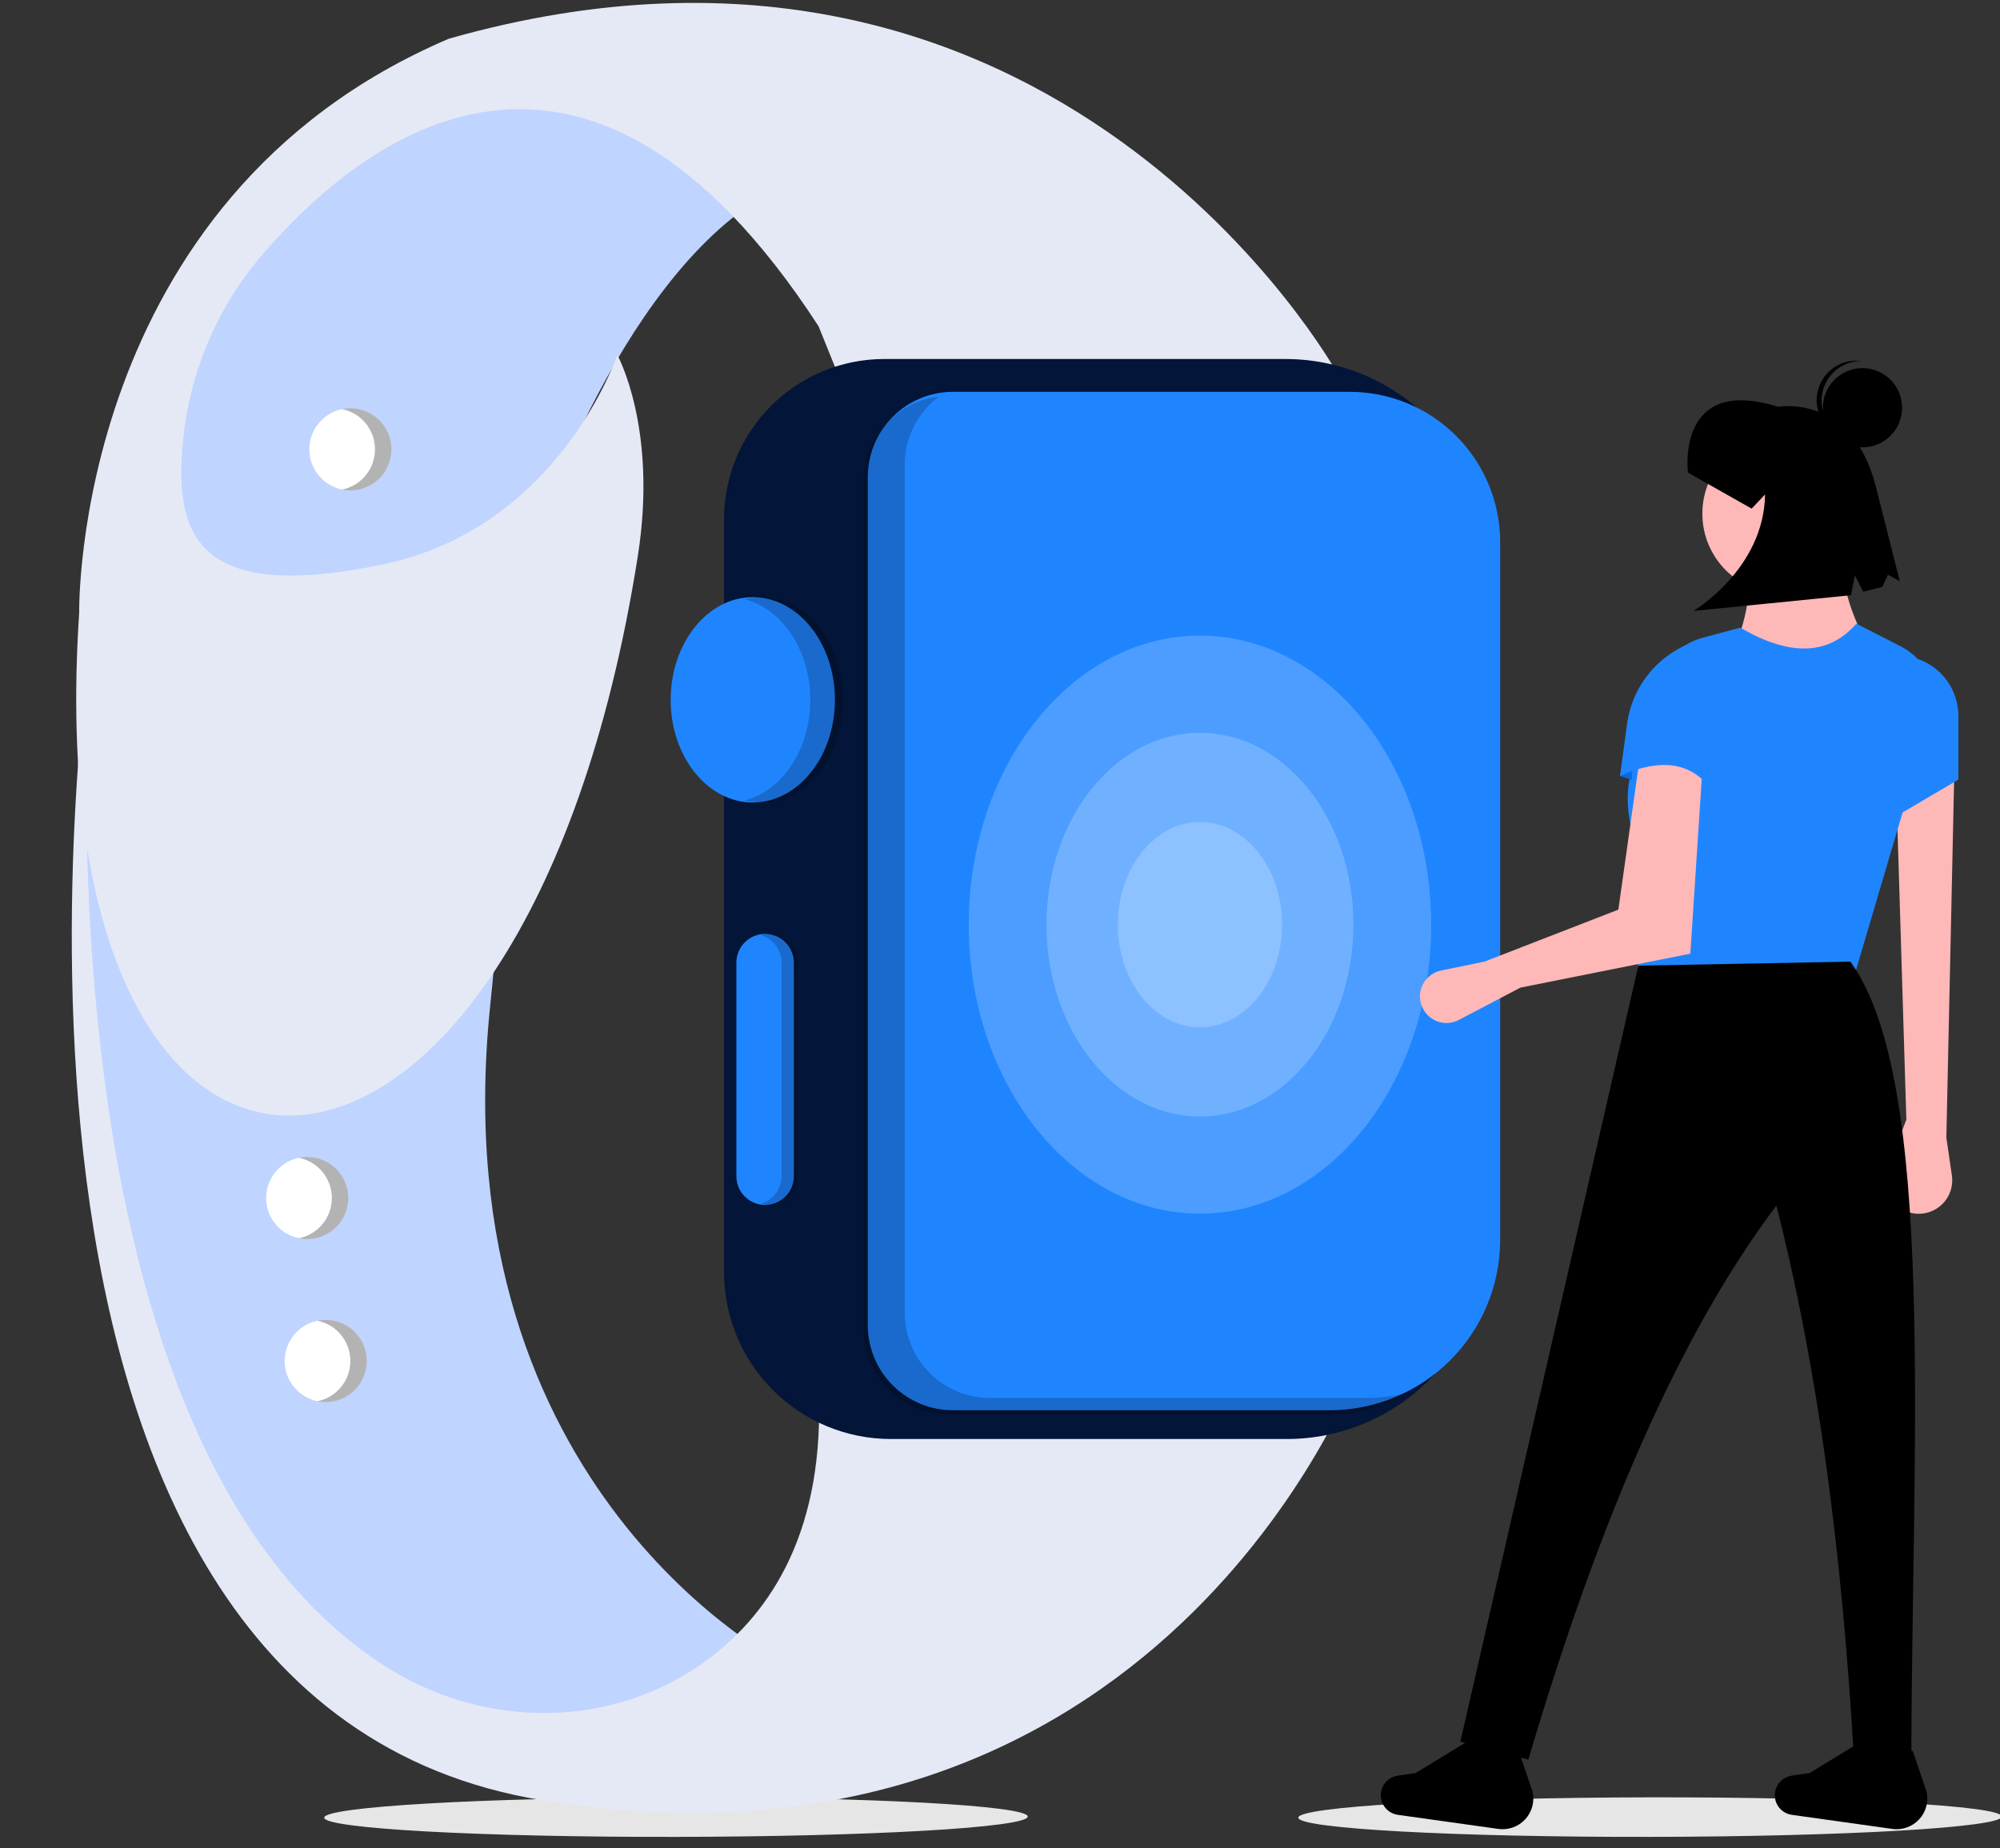
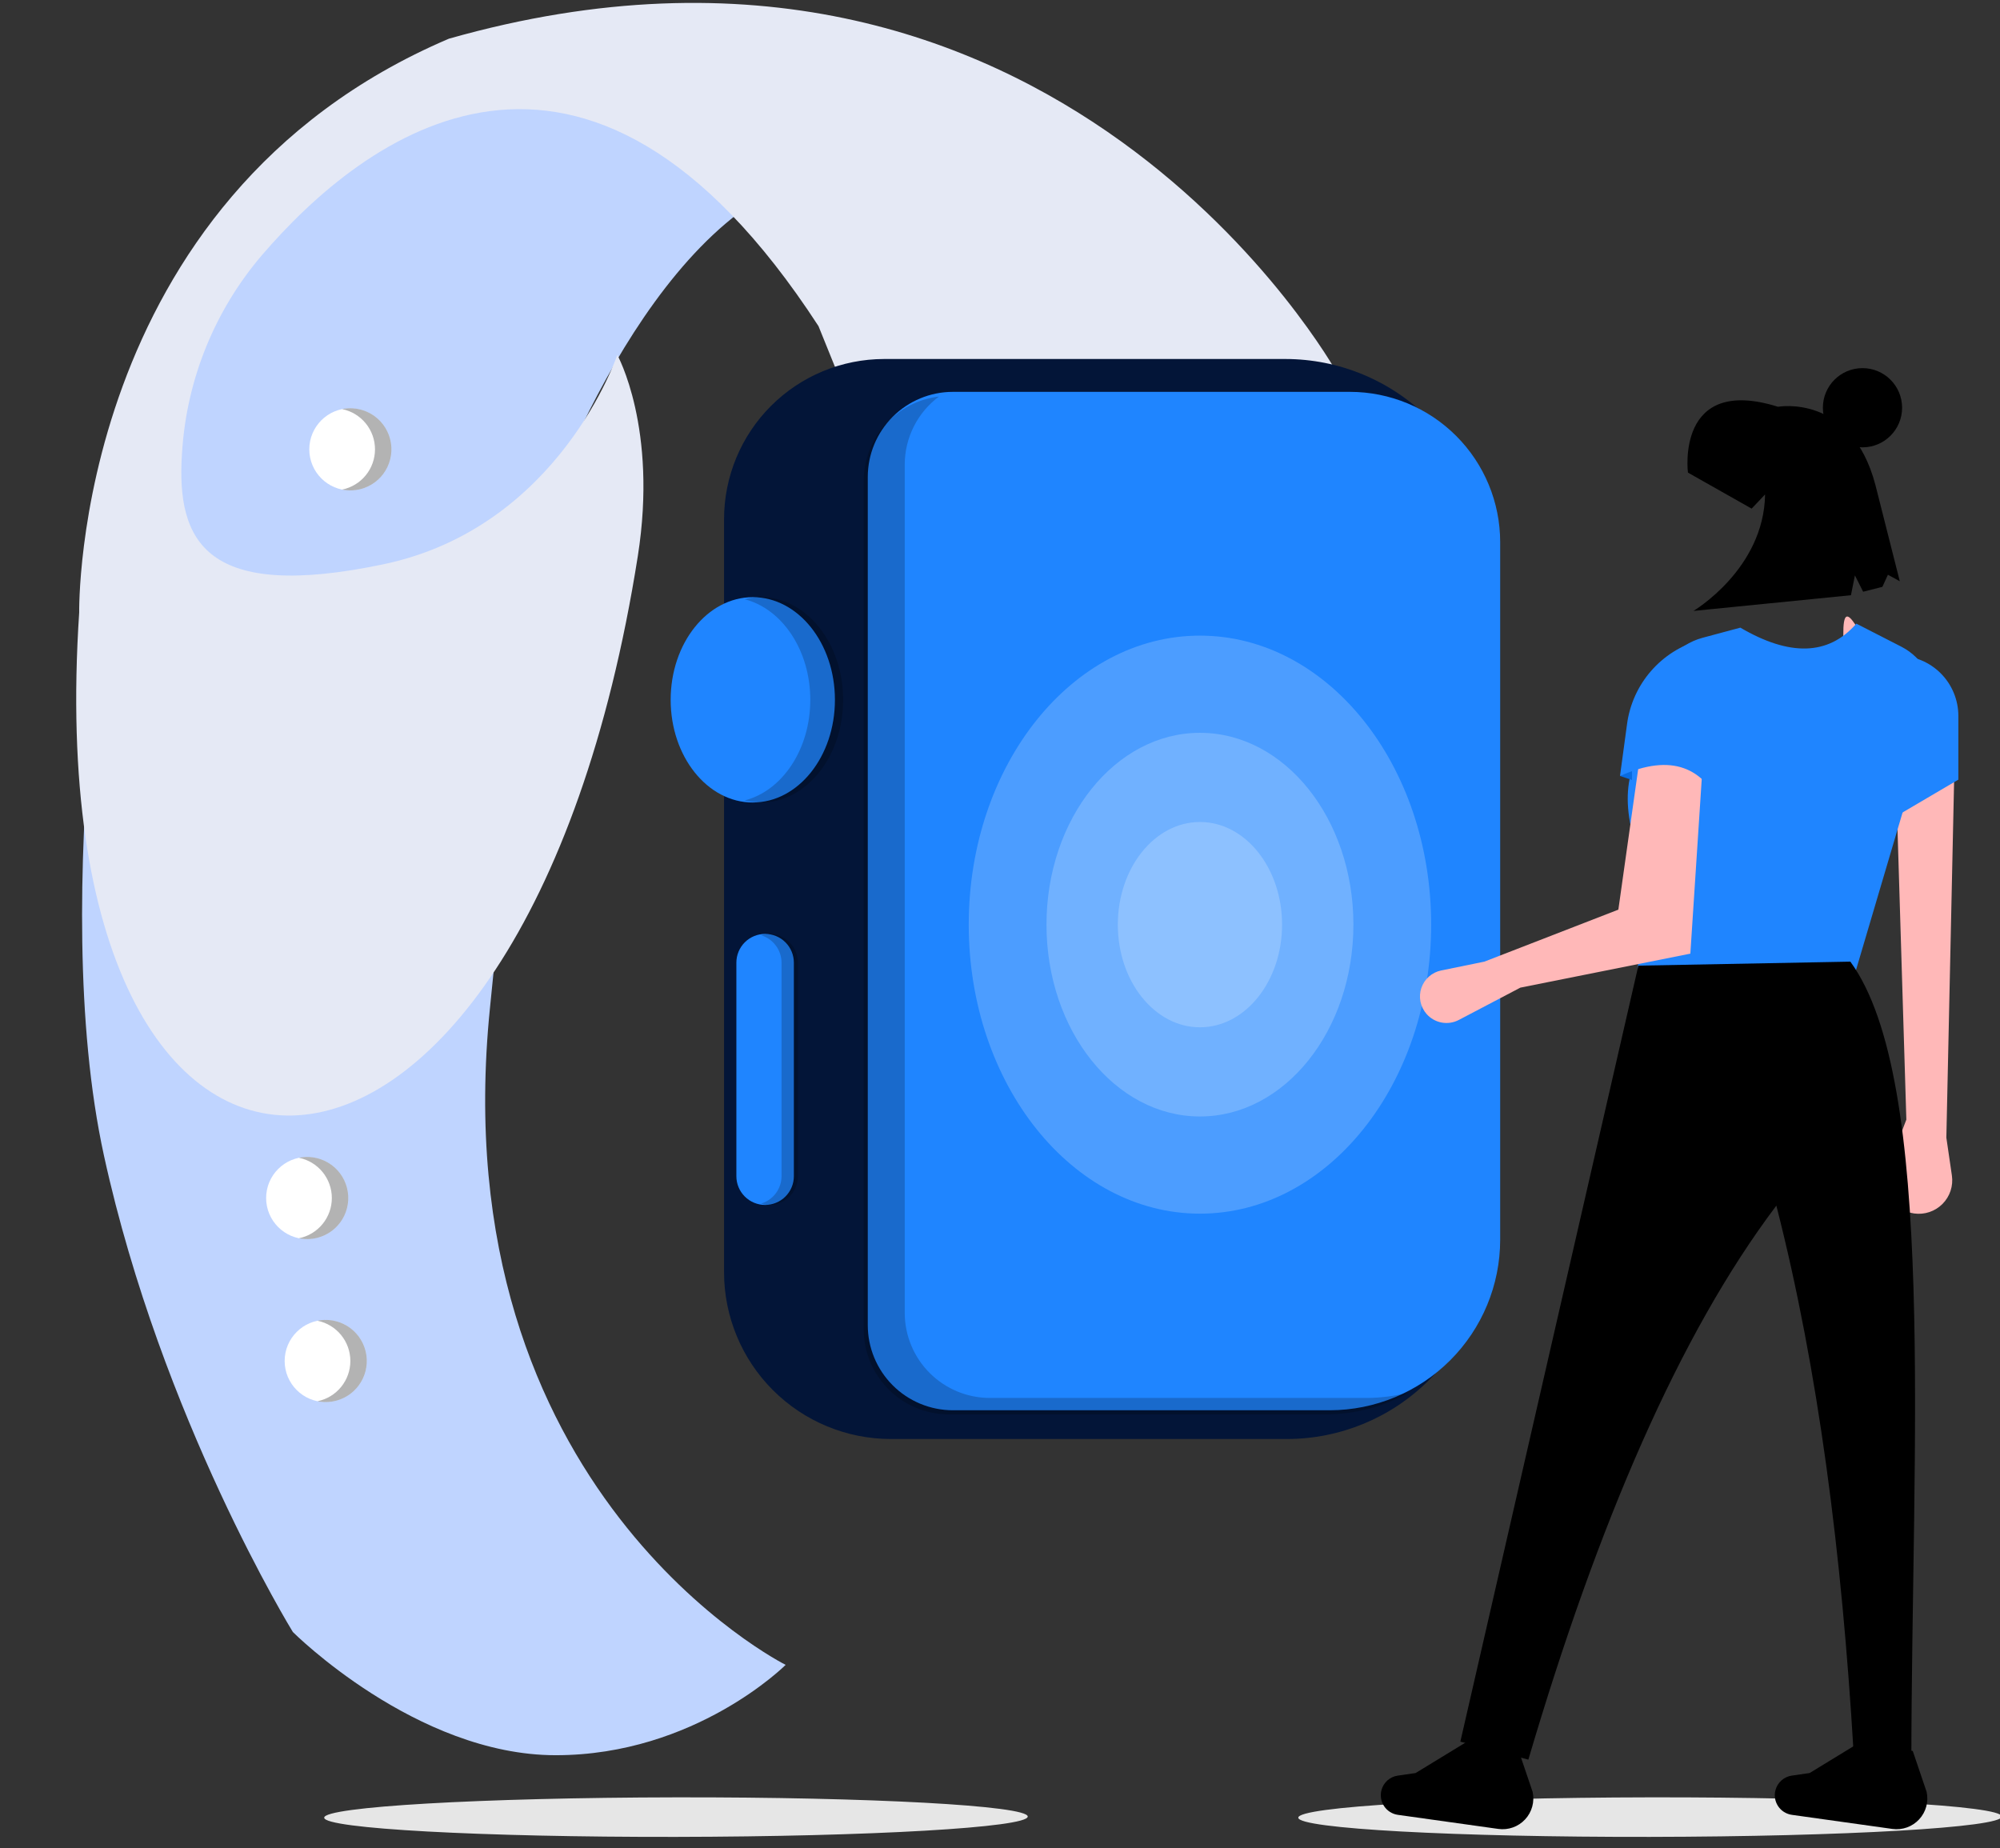
<svg xmlns="http://www.w3.org/2000/svg" width="500" height="462" viewBox="0 0 500 462" fill="none">
  <rect x="0" y="0" width="500" height="462" fill="#333333" stroke="none" />
  <g clip-path="url(#clip0_817_2754)">
    <path d="M169.001 459.223C217.569 459.145 256.938 456.868 256.934 454.138C256.929 451.408 217.553 449.258 168.985 449.336C120.416 449.414 81.047 451.691 81.051 454.421C81.056 457.151 120.432 459.301 169.001 459.223Z" fill="#E6E6E6" />
    <path d="M412.519 459.221C461.088 459.143 500.457 456.867 500.452 454.136C500.448 451.406 461.072 449.256 412.503 449.334C363.935 449.413 324.566 451.689 324.57 454.42C324.574 457.15 363.951 459.3 412.519 459.221Z" fill="#E6E6E6" />
    <path d="M196.412 416.217C196.412 416.217 110.176 373.099 122.495 251.957C134.815 130.815 130.708 143.134 130.708 143.134C130.708 143.134 151.241 75.377 188.199 50.738C188.199 50.738 99.909 -39.605 30.099 124.655C30.099 124.655 11.619 223.211 25.992 288.915C40.365 354.62 73.217 408.004 73.217 408.004C73.217 408.004 104.016 438.803 138.921 438.803C173.827 438.803 196.412 416.217 196.412 416.217Z" fill="#BFD4FF" />
-     <path d="M339.113 343.327C339.113 343.327 289.835 474.735 135.841 450.096C-18.153 425.457 22.912 158.534 22.912 158.534C22.912 158.534 5.705 357.651 95.74 416.209C120.686 432.434 153.271 432.579 177.101 414.754C192.891 402.943 206.422 382.338 204.625 346.406L339.113 343.327Z" fill="#E5E9F5" />
    <path d="M334.312 93.315C334.312 93.315 264.17 -33.446 112.229 9.673C18.044 49.801 19.798 153.125 19.798 153.125C8.442 324.44 130.674 321.673 159.454 139.028C164.507 106.959 154.321 88.723 154.321 88.723C154.321 88.723 139.948 131.841 95.803 141.081C51.589 150.335 44.03 135.615 45.498 113.362C45.513 113.14 45.528 112.919 45.543 112.699C46.753 94.674 53.747 77.521 65.484 63.788C90.794 34.319 145.962 -8.715 204.625 81.537L208.732 91.692C208.732 91.692 281.259 111.252 334.312 93.315Z" fill="#E5E9F5" />
    <path d="M221.031 89.75C210.421 89.762 200.25 93.982 192.747 101.484C185.245 108.986 181.025 119.158 181.013 129.768V318.09C181.025 329.136 185.419 339.726 193.229 347.536C201.04 355.347 211.63 359.74 222.676 359.753H321.757C335.069 359.738 347.831 354.443 357.243 345.03C366.656 335.618 371.95 322.856 371.966 309.544V140.349C371.951 126.934 366.615 114.073 357.129 104.587C347.643 95.101 334.781 89.765 321.366 89.75L221.031 89.75Z" fill="#031538" />
    <path d="M238.213 97.963C232.574 97.969 227.168 100.212 223.181 104.199C219.194 108.186 216.951 113.592 216.945 119.231V331.298C216.951 336.937 219.194 342.343 223.181 346.33C227.168 350.317 232.574 352.56 238.213 352.566H332.436C343.733 352.553 354.563 348.06 362.551 340.072C370.539 332.084 375.032 321.254 375.045 309.957V135.503C375.034 125.55 371.075 116.008 364.038 108.971C357 101.933 347.458 97.974 337.505 97.963H238.213Z" fill="#1F85FF" />
    <path opacity="0.2" d="M234.739 99.141C232.087 101.115 229.933 103.68 228.448 106.633C226.963 109.586 226.188 112.846 226.184 116.151V328.218C226.191 333.857 228.433 339.263 232.421 343.25C236.408 347.237 241.814 349.48 247.453 349.486H341.676C345.25 349.472 348.808 349.007 352.266 348.1C345.905 351.702 338.72 353.594 331.41 353.593H237.187C231.548 353.587 226.142 351.344 222.154 347.357C218.167 343.369 215.924 337.963 215.918 332.324V120.258C215.926 115.044 217.846 110.014 221.315 106.122C224.784 102.23 229.561 99.746 234.739 99.141Z" fill="black" />
    <path d="M188.199 200.626C199.539 200.626 208.732 189.135 208.732 174.96C208.732 160.785 199.539 149.294 188.199 149.294C176.859 149.294 167.667 160.785 167.667 174.96C167.667 189.135 176.859 200.626 188.199 200.626Z" fill="#1F85FF" />
    <path opacity="0.2" d="M202.572 174.96C202.572 162.543 195.518 152.188 186.146 149.81C187.488 149.468 188.868 149.295 190.252 149.294C201.592 149.294 210.785 160.785 210.785 174.96C210.785 189.135 201.592 200.626 190.252 200.626C188.868 200.625 187.488 200.452 186.146 200.11C195.518 197.732 202.572 187.377 202.572 174.96Z" fill="black" />
    <path d="M184.093 240.664V294.049C184.093 295.955 184.85 297.782 186.198 299.13C187.545 300.478 189.373 301.235 191.279 301.235C193.185 301.235 195.013 300.478 196.361 299.13C197.708 297.782 198.466 295.955 198.466 294.049V240.664C198.466 238.758 197.708 236.93 196.361 235.582C195.013 234.235 193.185 233.478 191.279 233.478C189.373 233.478 187.545 234.235 186.198 235.582C184.85 236.93 184.093 238.758 184.093 240.664Z" fill="#1F85FF" />
    <path opacity="0.2" d="M195.386 294.049V240.664C195.38 239.122 194.878 237.623 193.953 236.389C193.029 235.155 191.731 234.251 190.253 233.813C190.917 233.601 191.609 233.488 192.306 233.478C194.211 233.48 196.038 234.238 197.385 235.585C198.732 236.932 199.49 238.759 199.492 240.664V294.049C199.49 295.954 198.732 297.78 197.385 299.128C196.038 300.475 194.211 301.233 192.306 301.235C191.609 301.225 190.917 301.112 190.253 300.9C191.731 300.461 193.029 299.558 193.953 298.324C194.878 297.09 195.38 295.591 195.386 294.049Z" fill="black" />
    <path d="M81.43 350.513C87.1 350.513 91.696 345.917 91.696 340.247C91.696 334.577 87.1 329.981 81.43 329.981C75.76 329.981 71.164 334.577 71.164 340.247C71.164 345.917 75.76 350.513 81.43 350.513Z" fill="white" />
    <path opacity="0.3" d="M87.59 340.247C87.59 337.881 86.772 335.587 85.275 333.754C83.779 331.921 81.695 330.661 79.377 330.187C80.868 329.883 82.409 329.915 83.887 330.279C85.365 330.644 86.743 331.333 87.922 332.295C89.101 333.258 90.051 334.471 90.703 335.846C91.356 337.222 91.694 338.725 91.694 340.247C91.694 341.769 91.356 343.272 90.703 344.647C90.051 346.022 89.101 347.235 87.922 348.198C86.743 349.161 85.365 349.85 83.887 350.214C82.409 350.579 80.868 350.61 79.377 350.306C81.695 349.833 83.779 348.573 85.276 346.74C86.772 344.907 87.59 342.613 87.59 340.247Z" fill="black" />
    <path d="M76.8 309.772C82.47 309.772 87.067 305.176 87.067 299.506C87.067 293.836 82.47 289.24 76.8 289.24C71.131 289.24 66.534 293.836 66.534 299.506C66.534 305.176 71.131 309.772 76.8 309.772Z" fill="white" />
    <path opacity="0.3" d="M82.96 299.506C82.96 297.14 82.142 294.846 80.646 293.013C79.149 291.18 77.066 289.92 74.747 289.447C76.239 289.143 77.779 289.174 79.257 289.539C80.735 289.903 82.113 290.592 83.292 291.555C84.471 292.517 85.421 293.73 86.073 295.106C86.726 296.481 87.064 297.984 87.064 299.506C87.064 301.028 86.726 302.531 86.073 303.906C85.421 305.282 84.471 306.495 83.292 307.457C82.113 308.42 80.735 309.109 79.257 309.473C77.779 309.838 76.239 309.869 74.747 309.565C77.066 309.092 79.149 307.832 80.646 305.999C82.142 304.166 82.96 301.872 82.96 299.506Z" fill="black" />
    <path d="M87.59 122.602C93.26 122.602 97.856 118.006 97.856 112.336C97.856 106.666 93.26 102.069 87.59 102.069C81.92 102.069 77.324 106.666 77.324 112.336C77.324 118.006 81.92 122.602 87.59 122.602Z" fill="white" />
    <path opacity="0.3" d="M93.749 112.336C93.749 109.969 92.932 107.676 91.435 105.843C89.939 104.01 87.855 102.75 85.536 102.276C87.028 101.972 88.568 102.004 90.046 102.368C91.524 102.733 92.902 103.421 94.081 104.384C95.26 105.347 96.21 106.56 96.862 107.935C97.515 109.31 97.853 110.814 97.853 112.336C97.853 113.858 97.515 115.361 96.862 116.736C96.21 118.111 95.26 119.324 94.081 120.287C92.902 121.25 91.524 121.939 90.046 122.303C88.568 122.668 87.028 122.699 85.536 122.395C87.855 121.921 89.939 120.661 91.435 118.829C92.932 116.996 93.749 114.702 93.749 112.336Z" fill="black" />
    <path opacity="0.2" d="M299.987 256.826C311.327 256.826 320.52 245.335 320.52 231.161C320.52 216.986 311.327 205.495 299.987 205.495C288.647 205.495 279.455 216.986 279.455 231.161C279.455 245.335 288.647 256.826 299.987 256.826Z" fill="white" />
    <path opacity="0.2" d="M299.987 279.118C321.176 279.118 338.353 257.647 338.353 231.161C338.353 204.675 321.176 183.204 299.987 183.204C278.798 183.204 261.622 204.675 261.622 231.161C261.622 257.647 278.798 279.118 299.987 279.118Z" fill="white" />
    <path opacity="0.2" d="M299.987 303.413C331.91 303.413 357.789 271.064 357.789 231.16C357.789 191.257 331.91 158.908 299.987 158.908C268.064 158.908 242.185 191.257 242.185 231.16C242.185 271.064 268.064 303.413 299.987 303.413Z" fill="white" />
    <path d="M486.588 284.411L487.972 293.872C488.161 295.157 488.047 296.468 487.64 297.702C487.234 298.936 486.545 300.058 485.63 300.979C484.715 301.901 483.597 302.596 482.366 303.011C481.135 303.426 479.825 303.548 478.538 303.369C477.29 303.195 476.097 302.74 475.048 302.04C474 301.34 473.123 300.412 472.484 299.325C471.844 298.238 471.459 297.021 471.356 295.764C471.254 294.508 471.436 293.244 471.891 292.068L476.588 279.911L474.088 197.911L488.588 192.411L486.588 284.411Z" fill="#FFB8B8" />
-     <path d="M445.588 148.412C456.634 148.412 465.588 139.458 465.588 128.412C465.588 117.366 456.634 108.412 445.588 108.412C434.543 108.412 425.588 117.366 425.588 128.412C425.588 139.458 434.543 148.412 445.588 148.412Z" fill="#FFB8B8" />
-     <path d="M469.588 165.912L432.588 164.412C436.696 155.416 438.326 146.714 436.588 138.412H461.088C459.8 146.241 463.356 155.642 469.588 165.912Z" fill="#FFB8B8" />
+     <path d="M469.588 165.912L432.588 164.412H461.088C459.8 146.241 463.356 155.642 469.588 165.912Z" fill="#FFB8B8" />
    <path d="M463.588 243.911L409.088 247.911L411.07 217.114C404.789 202.175 405.792 191.388 413.184 184.241L413.854 173.836C414.068 170.506 415.321 167.326 417.436 164.745C419.551 162.164 422.422 160.31 425.645 159.445L435.088 156.912C447.316 164.075 457.063 163.977 464.088 155.912L475.327 161.668C478.05 163.063 480.284 165.253 481.733 167.947C483.182 170.641 483.777 173.713 483.439 176.753L463.588 243.911Z" fill="#1F85FF" />
    <path d="M380.089 246.911L364.705 254.987C363.389 255.678 361.879 255.907 360.417 255.637C358.955 255.367 357.626 254.613 356.644 253.497C355.877 252.625 355.352 251.566 355.122 250.427C354.892 249.288 354.966 248.108 355.336 247.007C355.705 245.905 356.358 244.92 357.228 244.15C358.098 243.38 359.155 242.852 360.294 242.619L371.089 240.411L404.588 227.411L410.088 188.411L425.588 192.412L422.588 238.411L380.089 246.911Z" fill="#FFB8B8" />
    <path d="M489.588 194.911L472.588 204.911L471.588 164.912L474.519 163.912C476.498 163.912 478.458 164.301 480.286 165.059C482.114 165.816 483.775 166.926 485.174 168.325C486.574 169.724 487.684 171.386 488.441 173.214C489.198 175.042 489.588 177.001 489.588 178.98V194.911Z" fill="#1F85FF" />
    <path d="M477.838 440.16L463.383 437.898C460.464 388.509 454.585 342.401 444.088 301.411C419.815 333.575 399.468 380.979 382.089 439.91L365.089 435.41L409.589 241.411L462.588 240.411C484.264 270.089 477.918 361.747 477.838 440.16Z" fill="black" />
    <path d="M374.582 457.23L349.465 453.709C348.768 453.611 348.101 453.366 347.506 452.99C346.912 452.615 346.404 452.117 346.017 451.529C345.63 450.942 345.373 450.279 345.262 449.585C345.151 448.89 345.189 448.18 345.374 447.501C345.628 446.57 346.149 445.734 346.872 445.094C347.595 444.455 348.489 444.041 349.444 443.903L353.908 443.258L368.02 434.639L379.693 437.752L383.155 447.967C383.421 449.178 383.391 450.436 383.066 451.632C382.741 452.829 382.131 453.929 381.289 454.839C380.447 455.749 379.397 456.442 378.229 456.858C377.061 457.274 375.81 457.402 374.582 457.23Z" fill="black" />
    <path d="M473.081 457.23L447.964 453.709C447.268 453.611 446.6 453.366 446.005 452.99C445.411 452.615 444.903 452.117 444.516 451.529C444.129 450.942 443.872 450.279 443.761 449.585C443.65 448.89 443.689 448.18 443.874 447.501C444.128 446.57 444.648 445.734 445.371 445.094C446.094 444.455 446.988 444.041 447.944 443.903L452.407 443.258L466.519 434.639L478.193 437.752L481.654 447.967C481.921 449.178 481.89 450.436 481.565 451.632C481.24 452.829 480.631 453.929 479.788 454.839C478.946 455.749 477.896 456.442 476.728 456.858C475.56 457.274 474.309 457.402 473.081 457.23Z" fill="black" />
    <path d="M408 195L405 194L408 192V195Z" fill="#086BE0" />
    <path d="M430.5 202C425.953 192.007 418.103 188.136 405 194L406.767 180.97C407.43 176.077 409.51 171.486 412.749 167.76C415.989 164.034 420.247 161.337 425 160L430.5 202Z" fill="#1F85FF" />
    <path d="M421.984 118.15C421.984 118.15 418.838 93.664 444.51 101.693C444.51 101.693 462.845 98.329 468.858 121.264L474.946 145.304L471.979 143.689L470.596 146.713L465.787 147.931L463.73 143.847L462.734 148.806L423.353 152.732C423.353 152.732 440.991 142.301 441.271 123.606L437.911 127.156L421.984 118.15Z" fill="black" />
    <path d="M465.622 111.836C471.091 111.836 475.525 107.402 475.525 101.933C475.525 96.464 471.091 92.031 465.622 92.031C460.153 92.031 455.72 96.464 455.72 101.933C455.72 107.402 460.153 111.836 465.622 111.836Z" fill="black" />
-     <path d="M455.419 99.509C455.581 96.997 456.696 94.641 458.535 92.921C460.374 91.202 462.799 90.248 465.317 90.254C465.112 90.228 464.909 90.196 464.701 90.183C462.08 90.014 459.5 90.894 457.527 92.628C455.555 94.362 454.352 96.809 454.184 99.43C454.015 102.051 454.895 104.631 456.629 106.603C458.363 108.576 460.809 109.779 463.43 109.947C463.639 109.96 463.844 109.955 464.05 109.956C461.552 109.639 459.269 108.383 457.665 106.442C456.062 104.501 455.258 102.022 455.419 99.509Z" fill="black" />
  </g>
  <defs>
    <clipPath id="clip0_817_2754">
      <rect width="500" height="461.111" fill="white" transform="translate(0 0.727)" />
    </clipPath>
  </defs>
</svg>